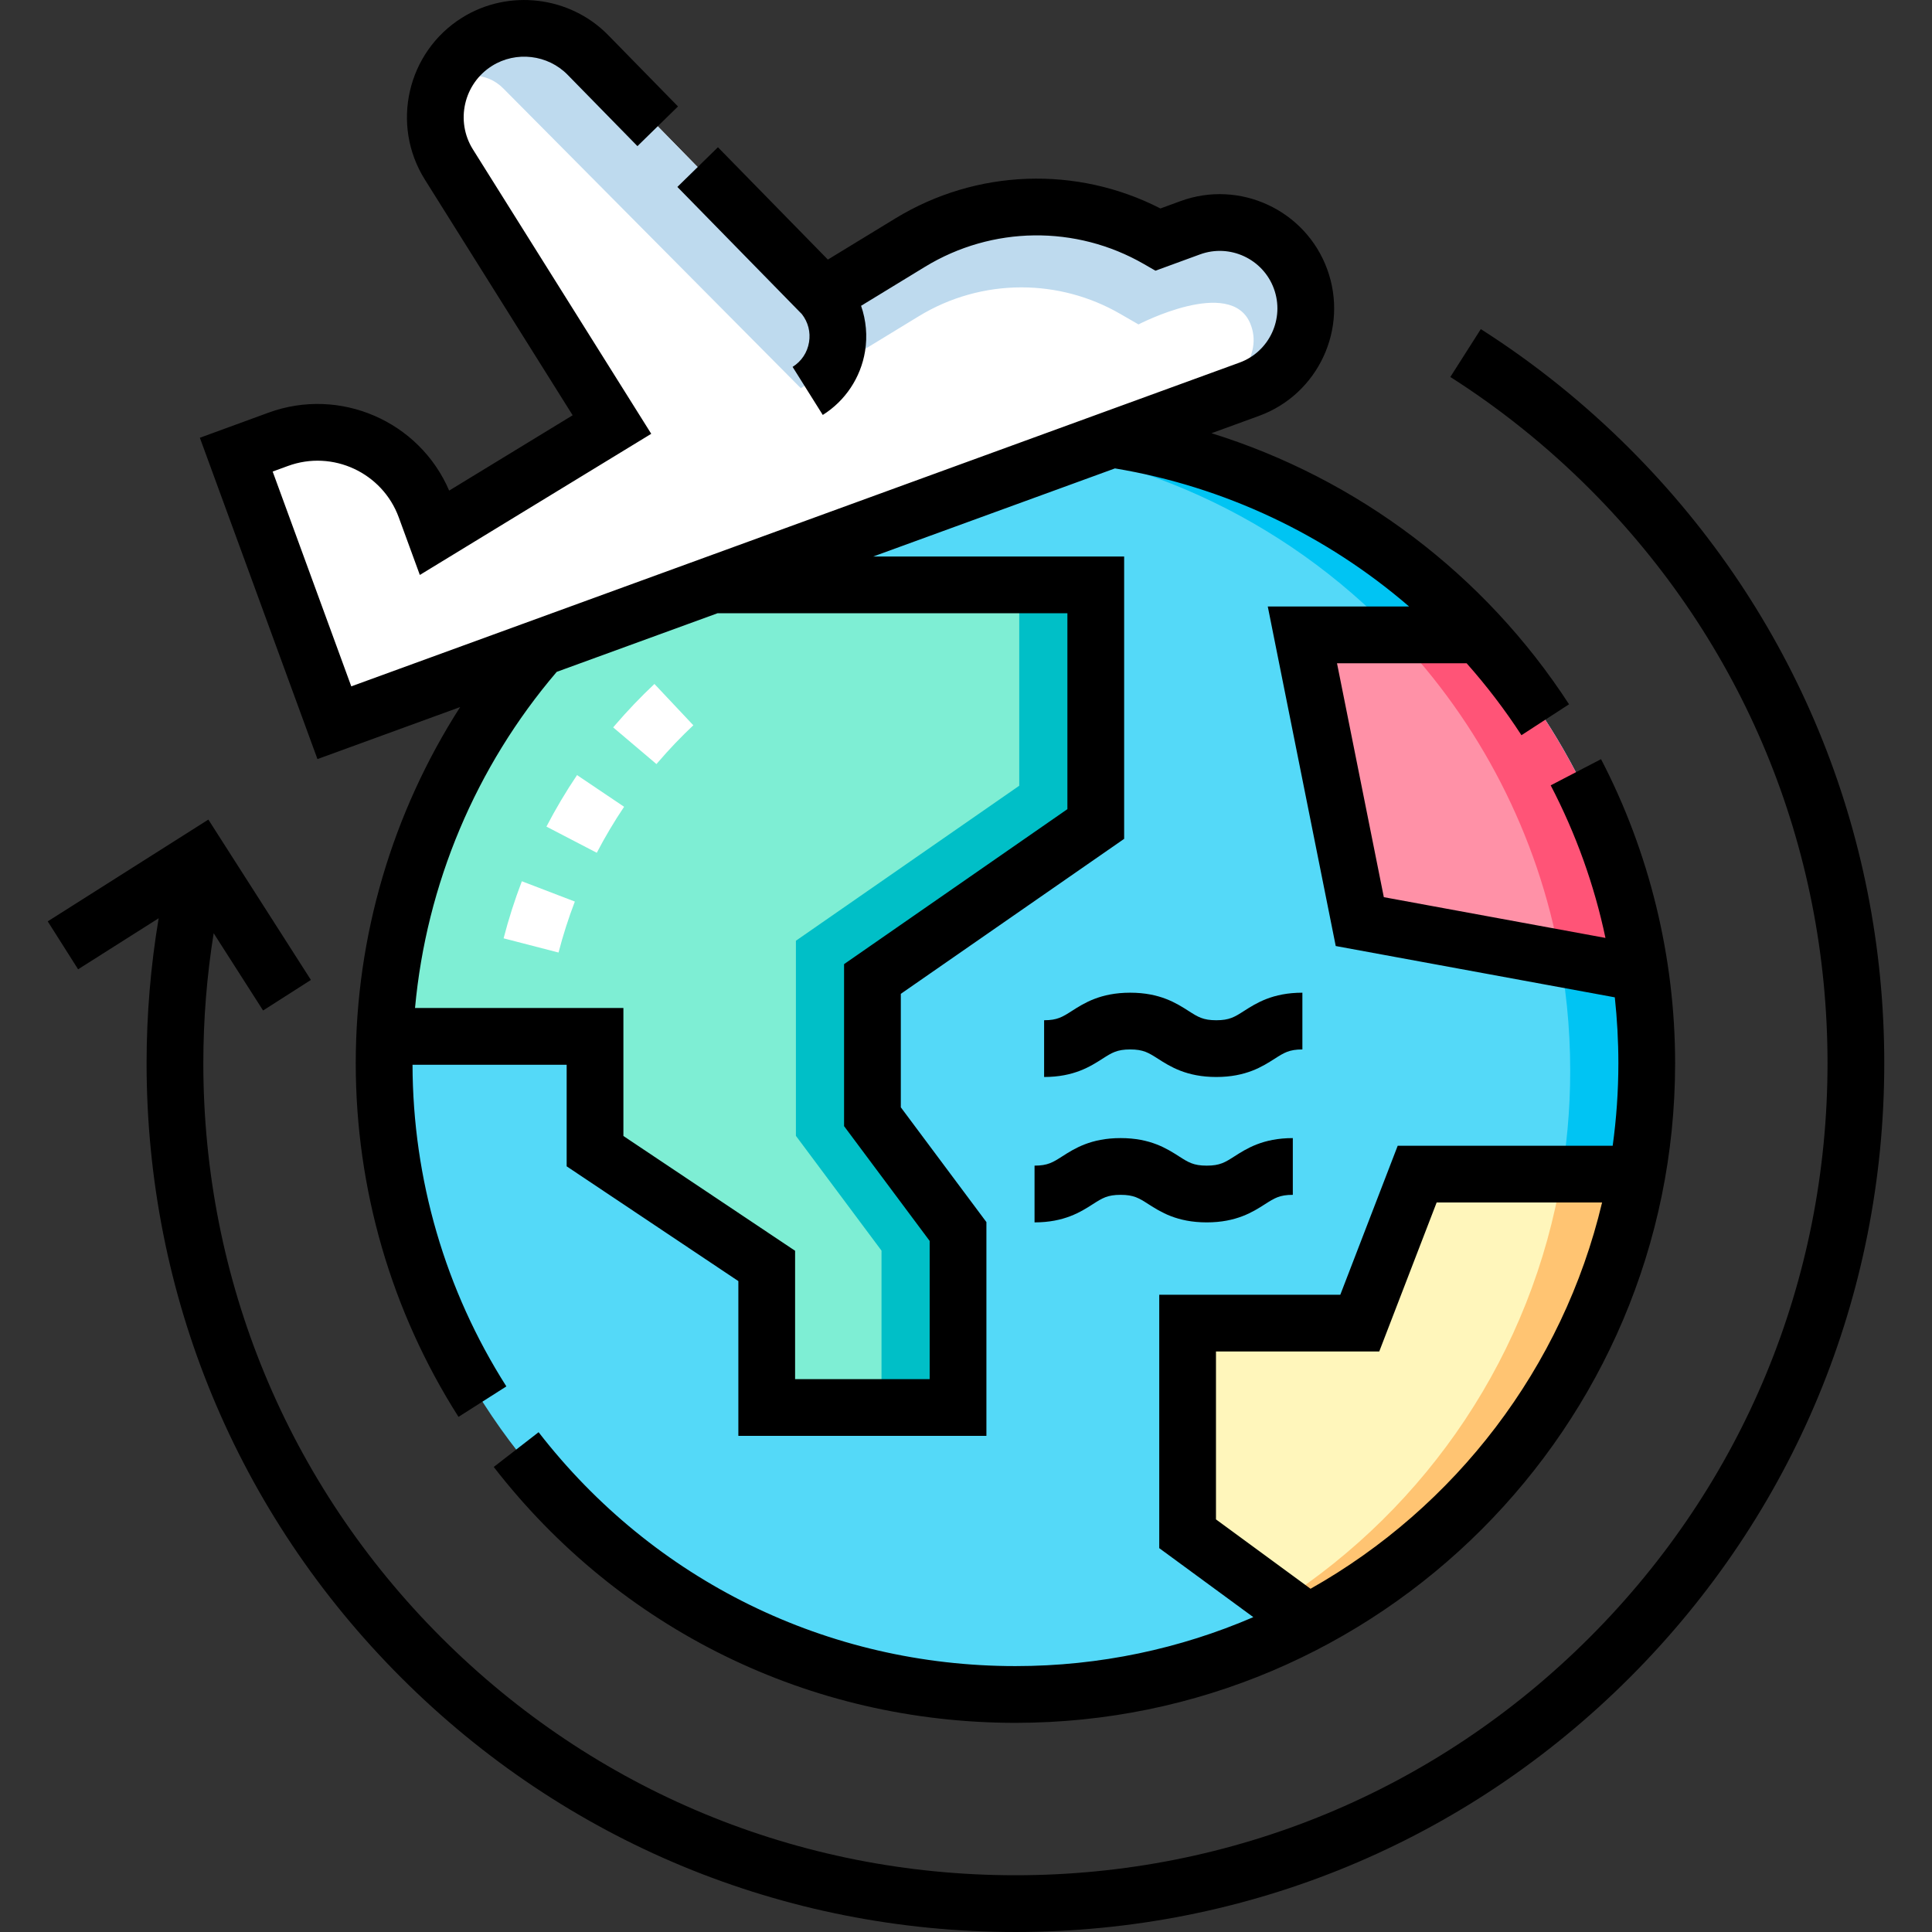
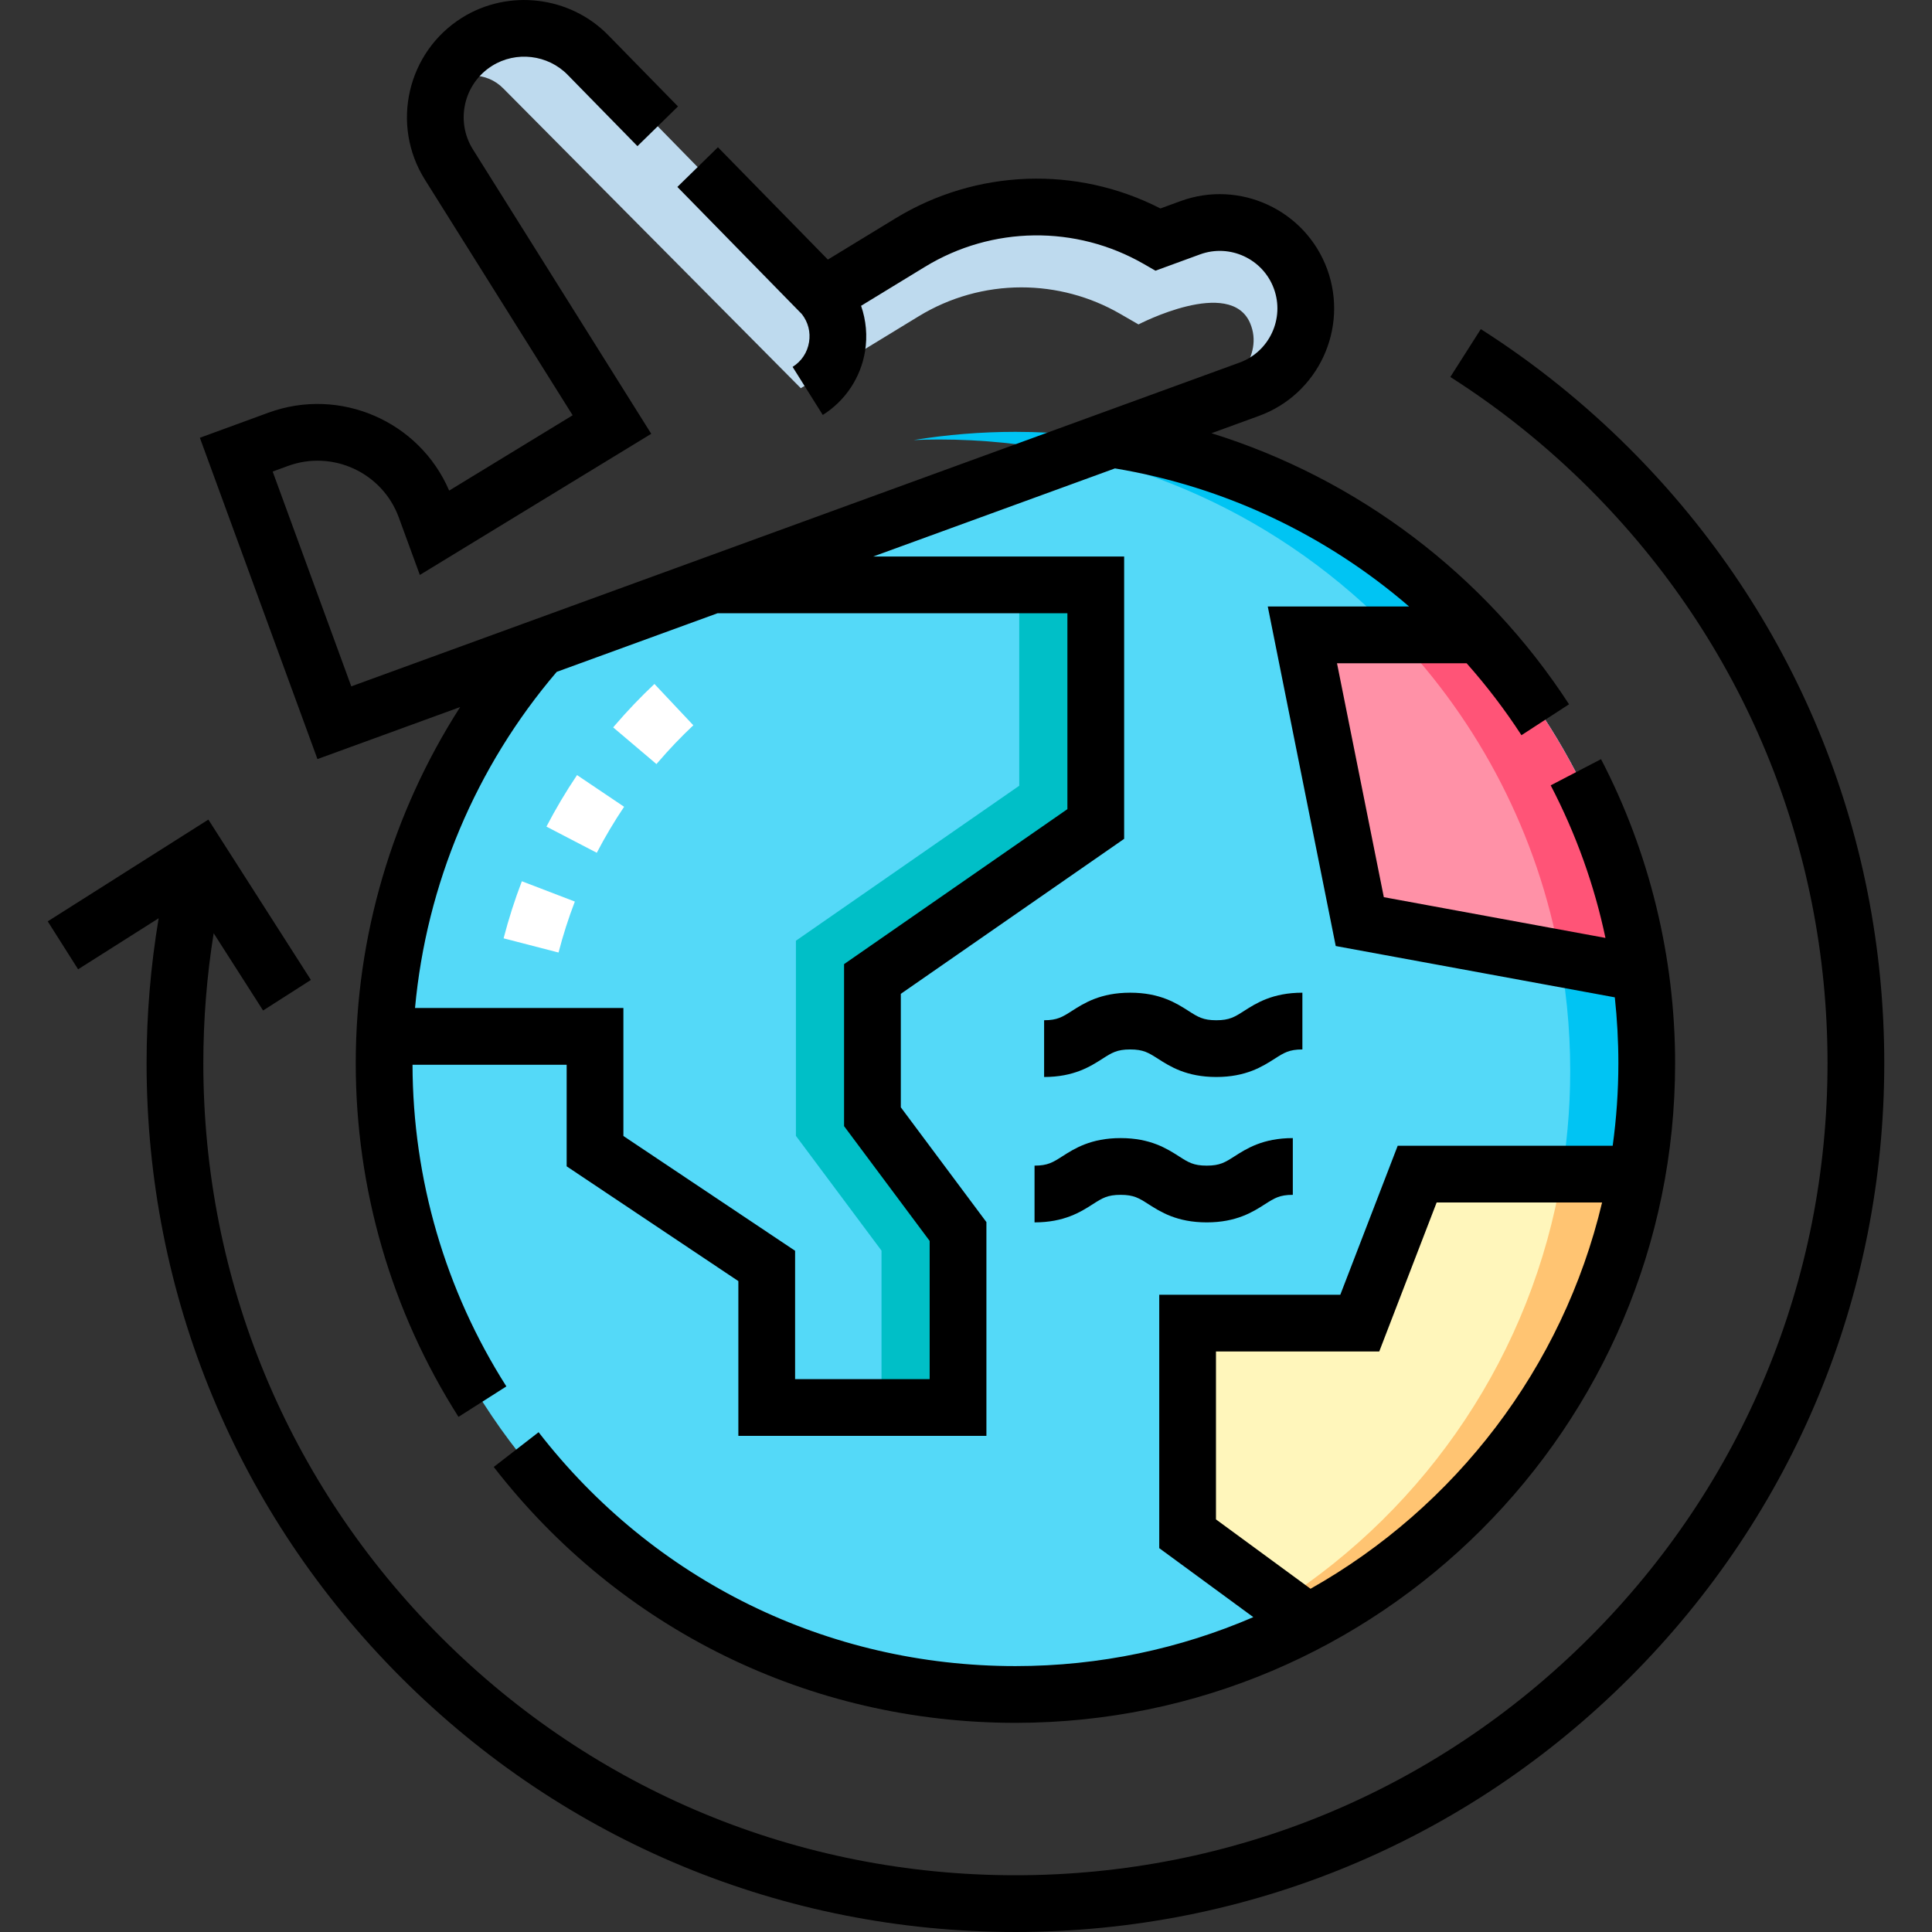
<svg xmlns="http://www.w3.org/2000/svg" id="Capa_1" enable-background="new 0 0 510.698 510.698" height="512" viewBox="0 0 510.698 510.698" width="512">
  <rect x="0" y="0" width="510.698" height="510.698" fill="#333333" stroke="none" />
  <g>
    <g>
      <path d="m293.981 116.101-151.214 55.115c-25.67 29.347-41.23 67.762-41.23 109.814 0 92.164 74.714 166.878 166.878 166.878s166.878-74.714 166.878-166.878c-.001-83.469-61.285-152.624-141.312-164.929z" fill="#54d9f8" />
      <path d="m268.414 114.153c-9.154 0-18.132.749-26.885 2.166 2.209-.087 4.427-.144 6.657-.144 92.164 0 166.878 74.714 166.878 166.878 0 83.01-60.613 151.853-139.993 164.711 89.076-3.497 160.22-76.801 160.22-166.734.001-92.163-74.713-166.877-166.877-166.877z" fill="#00c4f3" />
-       <path d="m142.784 171.21c-24.225 27.693-39.448 63.458-41.088 102.741h55.592v30.341l45.386 30.341v37.421h50.569v-46.523l-22.625-30.341v-36.41l59.035-40.968v-63.204h-101.32z" fill="#7eeed4" />
      <path d="m289.653 217.812v-63.204h-20.228v53.09l-59.035 40.969v51.58l22.626 30.342v41.466h20.227v-46.523l-22.625-30.342v-36.409z" fill="#00bfc7" />
      <path d="m374.609 310.361-15.171 39.381h-45.512v55.689l31.954 23.433c44.867-23.56 77.697-66.935 86.84-118.503z" fill="#fff6bb" />
      <path d="m412.828 310.361c-7.802 47.39-35.559 88.054-74.365 113.063l7.418 5.44c44.867-23.56 77.697-66.935 86.84-118.503z" fill="#ffc472" />
      <path d="m391.003 167.82h-46.735l15.171 75.79 74.158 13.634c-4.891-34.267-20.188-65.175-42.594-89.424z" fill="#ff91a7" />
-       <path d="m412.427 253.352 21.17 3.892c-4.891-34.267-20.188-65.175-42.594-89.425h-22.115c22.118 23.162 37.636 52.678 43.539 85.533z" fill="#ff5477" />
-       <path d="m314.629 60.201-8.488 3.106c-20.156-11.623-45.303-11.529-65.532.811l-22.96 14.005-62.245-63.6c-7.738-7.906-19.939-9.353-29.312-3.476-11.008 6.903-14.336 21.422-7.434 32.43l43.102 68.739-46.881 28.597-2.424-6.623c-5.759-15.736-23.185-23.825-38.921-18.066l-11.081 4.055 25.932 70.857 241.863-88.156c11.786-4.313 17.844-17.364 13.53-29.15-4.312-11.784-17.363-17.842-29.149-13.529z" fill="#fff" />
+       <path d="m412.427 253.352 21.17 3.892c-4.891-34.267-20.188-65.175-42.594-89.425h-22.115c22.118 23.162 37.636 52.678 43.539 85.533" fill="#ff5477" />
      <path d="m343.78 73.732c-4.313-11.786-17.364-17.844-29.15-13.53l-8.488 3.106c-20.156-11.623-45.303-11.529-65.532.811l-22.96 14.005-62.245-63.6c-7.738-7.906-19.939-9.353-29.312-3.476-5.026 3.152-8.445 7.893-10.026 13.161.771-.956 1.702-1.809 2.799-2.497 1.815-1.138 3.905-1.74 6.043-1.74 3.093 0 5.987 1.216 8.148 3.424l78.627 79.22 31.201-19.034c8.171-4.984 17.547-7.618 27.115-7.618 9.134 0 18.137 2.407 26.033 6.961l4.911 2.832s24.328-12.685 29.528-.282c3.648 8.702-4.537 16.685-9.968 20.961l9.747-3.553c11.784-4.314 17.842-17.365 13.529-29.151z" fill="#bedaee" />
    </g>
    <g>
      <path d="m430.812 118.632c-11.988-11.988-25.237-22.632-39.38-31.636l-8.057 12.653c13.223 8.418 25.614 18.373 36.83 29.589 40.546 40.545 62.875 94.453 62.875 151.792s-22.329 111.247-62.875 151.792c-40.545 40.545-94.452 62.874-151.792 62.874-57.339 0-111.247-22.329-151.792-62.874s-62.875-94.453-62.875-151.792c0-11.548.928-23.039 2.734-34.346l13.065 20.429 12.637-8.081-27.105-42.386-42.46 26.904 8.028 12.671 21.292-13.491c-2.103 12.601-3.19 25.419-3.19 38.3 0 61.346 23.89 119.021 67.268 162.399s101.052 67.268 162.398 67.268c61.347 0 119.021-23.89 162.399-67.268s67.268-101.053 67.268-162.399-23.889-119.02-67.268-162.398z" />
      <path d="m121.632 186.903c-17.919 27.928-27.596 60.558-27.596 94.128 0 33.246 9.392 65.578 27.161 93.5l12.655-8.053c-16.16-25.393-24.729-54.785-24.808-85.026h40.745v26.849l45.386 30.341v40.914h65.569v-56.512l-22.625-30.341v-29.997l59.035-40.968v-74.628h-66.341l63.908-23.293c28.969 4.812 55.82 17.589 77.756 36.505h-37.359l17.965 89.747 73.77 13.563c.615 5.735.94 11.535.94 17.401 0 7.405-.519 14.69-1.502 21.83h-56.829l-15.171 39.38h-47.863v66.99l24.868 18.237c-19.303 8.321-40.562 12.94-62.881 12.94-49.648 0-95.59-22.535-126.046-61.827l-11.855 9.189c33.318 42.985 83.581 67.638 137.901 67.638 96.152 0 174.378-78.226 174.378-174.378 0-27.944-6.771-55.731-19.581-80.358l-13.307 6.922c6.7 12.883 11.534 26.367 14.475 40.329l-58.585-10.771-12.377-61.833h34.261c5.262 5.933 10.118 12.279 14.495 19.018l12.58-8.171c-22.357-34.419-55.958-59.65-94.512-71.654l12.584-4.587c15.65-5.728 23.724-23.12 17.997-38.771-5.728-15.65-23.123-23.723-38.771-17.996l-5.308 1.942c-22.14-11.342-48.655-10.429-70.041 2.615l-17.867 10.899-29.062-29.695-10.72 10.492 32.913 33.629c1.652 2.122 2.328 4.74 1.89 7.405-.451 2.738-1.994 5.059-4.345 6.534l7.975 12.705c5.956-3.739 10.028-9.863 11.17-16.802.673-4.084.286-8.223-1.045-12.051l16.904-10.311c17.721-10.811 39.898-11.085 57.879-.716l3.035 1.75 11.778-4.311c7.879-2.883 16.644 1.181 19.529 9.064 2.885 7.884-1.183 16.645-9.057 19.527l-234.825 85.591-20.78-56.78 4.038-1.478c11.828-4.328 24.972 1.773 29.3 13.601l5.566 15.21 61.169-37.313-47.136-75.172c-4.694-7.487-2.422-17.397 5.064-22.092 6.337-3.974 14.735-2.978 19.968 2.368l18.455 18.856 10.72-10.492-18.455-18.857c-10.13-10.35-26.389-12.277-38.657-4.584-14.494 9.089-18.892 28.275-9.803 42.769l39.068 62.306-32.642 19.912c-7.857-18.317-28.836-27.53-47.774-20.597l-18.124 6.633 31.083 84.934zm224.796 233.062-25.001-18.335v-44.389h43.16l15.171-39.38h43.73c-10.39 43.752-38.865 80.571-77.06 102.104zm-64.275-257.857v51.78l-59.035 40.968v42.822l22.625 30.342v36.535h-35.569v-33.929l-45.386-30.341v-33.833h-55.081c2.999-32.691 16.023-63.749 37.459-88.856l42.491-15.487h92.496z" />
      <path d="m298.752 277.406c3.495 0 4.859.873 7.336 2.458 3.182 2.036 7.538 4.824 15.422 4.824s12.24-2.788 15.422-4.824c2.477-1.585 3.841-2.458 7.336-2.458v-15c-7.884 0-12.24 2.788-15.422 4.824-2.477 1.585-3.841 2.458-7.336 2.458s-4.859-.873-7.336-2.458c-3.182-2.036-7.538-4.824-15.422-4.824-7.883 0-12.239 2.788-15.42 4.824-2.477 1.585-3.841 2.458-7.335 2.458v15c7.884 0 12.24-2.788 15.421-4.824 2.476-1.585 3.839-2.458 7.334-2.458z" />
      <path d="m273.468 323.12c7.884 0 12.24-2.789 15.421-4.824 2.477-1.585 3.84-2.458 7.334-2.458 3.495 0 4.859.873 7.336 2.458 3.182 2.036 7.538 4.824 15.422 4.824s12.24-2.788 15.422-4.824c2.477-1.585 3.841-2.458 7.336-2.458v-15c-7.884 0-12.24 2.788-15.422 4.824-2.477 1.585-3.841 2.458-7.336 2.458s-4.859-.873-7.336-2.458c-3.182-2.036-7.538-4.824-15.422-4.824-7.883 0-12.239 2.788-15.42 4.824-2.477 1.585-3.841 2.458-7.335 2.458z" />
      <path d="m147.642 251.79-14.522-3.756c1.319-5.101 2.942-10.176 4.825-15.086l14.006 5.369c-1.681 4.384-3.131 8.917-4.309 13.473zm10.11-26.369-13.309-6.92c2.426-4.666 5.147-9.248 8.089-13.617l12.443 8.376c-2.626 3.903-5.056 7.994-7.223 12.161zm15.776-23.448-11.444-9.696.479-.562c3.276-3.817 6.784-7.491 10.428-10.921l10.281 10.922c-3.258 3.067-6.396 6.353-9.326 9.767z" fill="#fff" />
    </g>
  </g>
</svg>